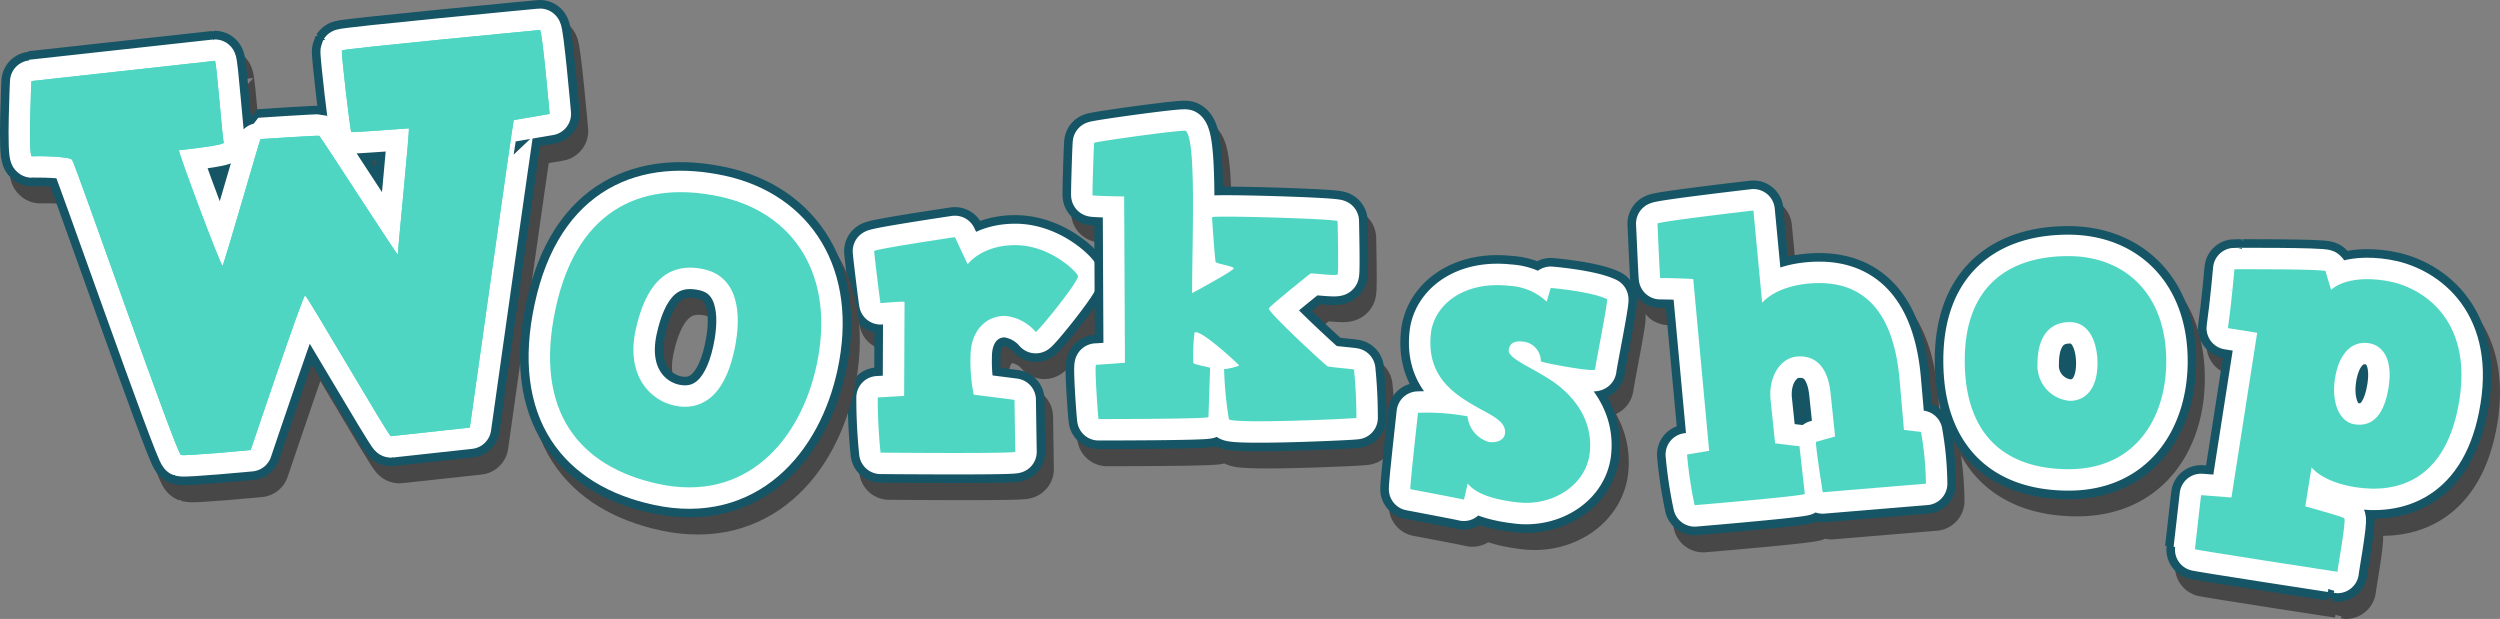
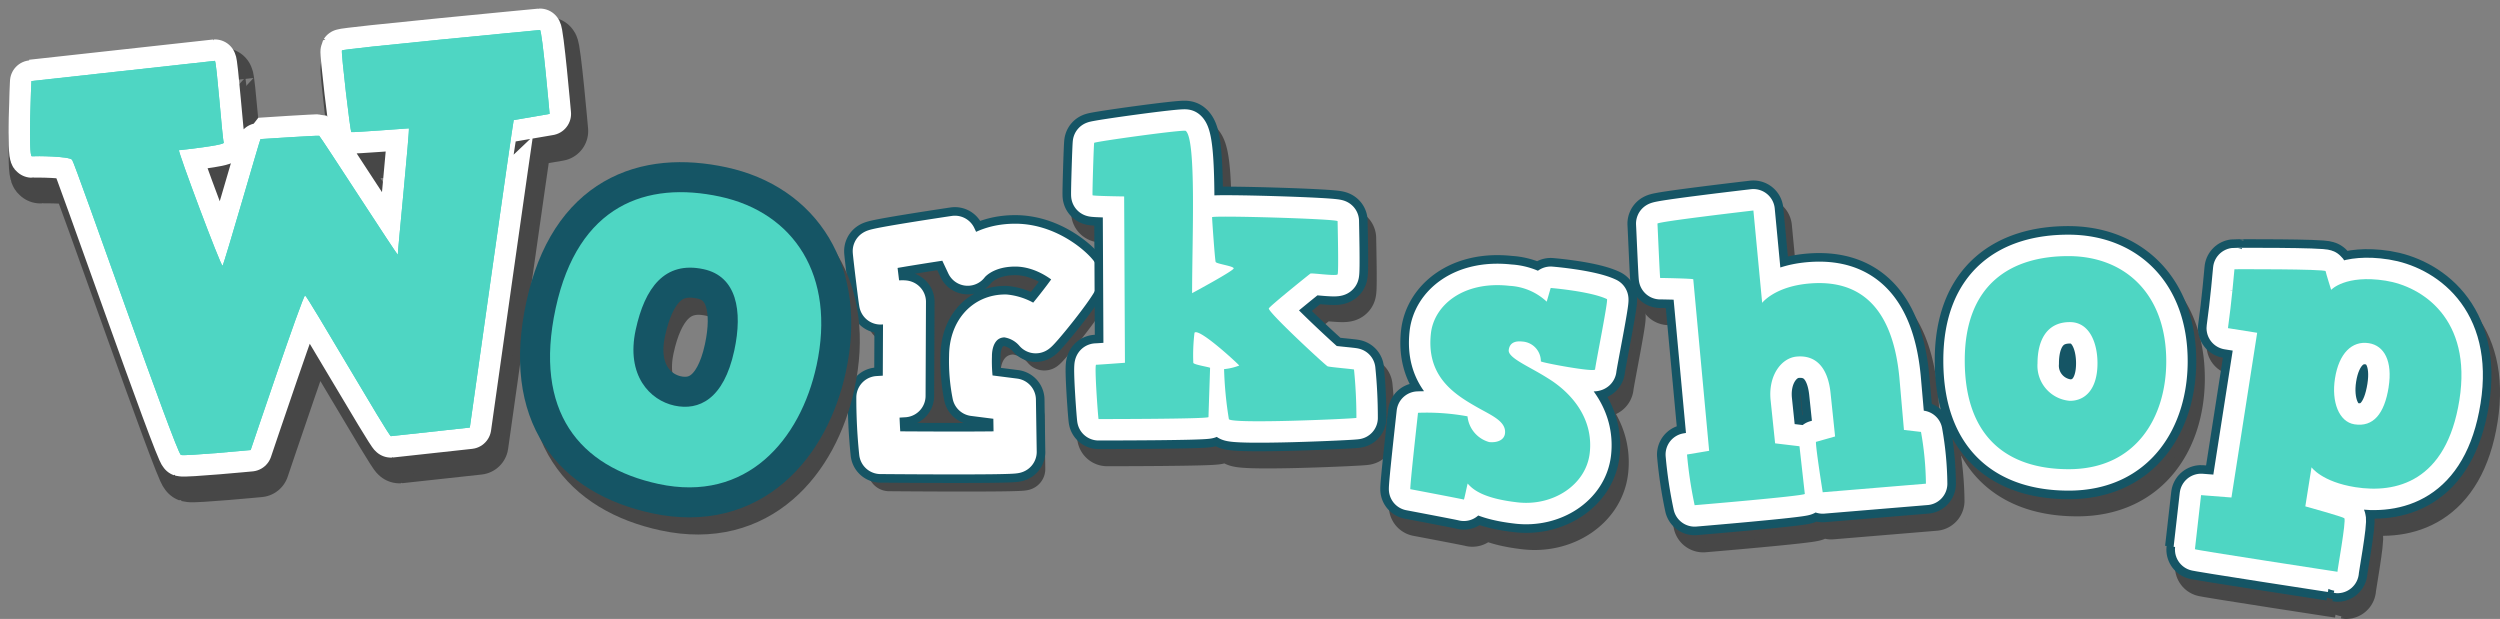
<svg xmlns="http://www.w3.org/2000/svg" width="291.597" height="72.192" viewBox="0 0 291.597 72.192">
  <rect x="0" y="0" width="291.597" height="72.192" fill="#808080" stroke="none" />
  <defs>
    <clipPath id="clip-path">
      <rect id="長方形_9128" data-name="長方形 9128" width="291.597" height="72.192" transform="translate(0 0.001)" fill="none" />
    </clipPath>
  </defs>
  <g id="グループ_24144" data-name="グループ 24144" transform="translate(0 -0.001)">
    <g id="グループ_24143" data-name="グループ 24143" clip-path="url(#clip-path)">
-       <path id="パス_9286" data-name="パス 9286" d="M121.8,40.712a5.4,5.4,0,0,0-3.544-1.865c-2.426,0-4.057,1.912-4.057,4.71a20,20,0,0,0,.373,4.476l4.757.607.093,6.062c-.233.233-15.761.093-15.716.093a61.379,61.379,0,0,1-.325-6.435l3.077-.187.047-10.958c-.093-.093-2.7.14-2.8.14-.045,0-.746-5.829-.746-6.062s9.421-1.632,9.421-1.632l1.491,3.171s1.585-2.238,5.55-2.238c4.2,0,7.367,3.31,7.321,3.637C126.646,35.07,121.937,40.853,121.8,40.712Z" fill="none" stroke="#474747" stroke-linecap="round" stroke-linejoin="round" stroke-width="7" />
      <path id="パス_9287" data-name="パス 9287" d="M121.8,40.712a5.4,5.4,0,0,0-3.544-1.865c-2.426,0-4.057,1.912-4.057,4.71a20,20,0,0,0,.373,4.476l4.757.607.093,6.062c-.233.233-15.761.093-15.716.093a61.379,61.379,0,0,1-.325-6.435l3.077-.187.047-10.958c-.093-.093-2.7.14-2.8.14-.045,0-.746-5.829-.746-6.062s9.421-1.632,9.421-1.632l1.491,3.171s1.585-2.238,5.55-2.238c4.2,0,7.367,3.31,7.321,3.637C126.646,35.07,121.937,40.853,121.8,40.712Z" fill="none" stroke="#474747" stroke-linecap="round" stroke-linejoin="round" stroke-width="5" />
      <path id="パス_9288" data-name="パス 9288" d="M121.8,40.712a5.4,5.4,0,0,0-3.544-1.865c-2.426,0-4.057,1.912-4.057,4.71a20,20,0,0,0,.373,4.476l4.757.607.093,6.062c-.233.233-15.761.093-15.716.093a61.379,61.379,0,0,1-.325-6.435l3.077-.187.047-10.958c-.093-.093-2.7.14-2.8.14-.045,0-.746-5.829-.746-6.062s9.421-1.632,9.421-1.632l1.491,3.171s1.585-2.238,5.55-2.238c4.2,0,7.367,3.31,7.321,3.637-.093.839-4.8,6.622-4.943,6.481" fill="#474747" />
      <path id="パス_9289" data-name="パス 9289" d="M120.8,38.712a5.4,5.4,0,0,0-3.544-1.865c-2.426,0-4.057,1.912-4.057,4.71a20,20,0,0,0,.373,4.476l4.757.607.093,6.062c-.233.233-15.761.093-15.716.093a61.379,61.379,0,0,1-.325-6.435l3.077-.187.047-10.958c-.093-.093-2.7.14-2.8.14-.045,0-.746-5.829-.746-6.062s9.421-1.632,9.421-1.632l1.491,3.171s1.585-2.238,5.55-2.238c4.2,0,7.367,3.31,7.321,3.637C125.646,33.07,120.937,38.853,120.8,38.712Z" fill="none" stroke="#155565" stroke-linecap="round" stroke-linejoin="round" stroke-width="7" />
      <path id="パス_9290" data-name="パス 9290" d="M120.8,38.712a5.4,5.4,0,0,0-3.544-1.865c-2.426,0-4.057,1.912-4.057,4.71a20,20,0,0,0,.373,4.476l4.757.607.093,6.062c-.233.233-15.761.093-15.716.093a61.379,61.379,0,0,1-.325-6.435l3.077-.187.047-10.958c-.093-.093-2.7.14-2.8.14-.045,0-.746-5.829-.746-6.062s9.421-1.632,9.421-1.632l1.491,3.171s1.585-2.238,5.55-2.238c4.2,0,7.367,3.31,7.321,3.637C125.646,33.07,120.937,38.853,120.8,38.712Z" fill="none" stroke="#fff" stroke-linecap="round" stroke-linejoin="round" stroke-width="5" />
-       <path id="パス_9291" data-name="パス 9291" d="M120.8,38.712a5.4,5.4,0,0,0-3.544-1.865c-2.426,0-4.057,1.912-4.057,4.71a20,20,0,0,0,.373,4.476l4.757.607.093,6.062c-.233.233-15.761.093-15.716.093a61.379,61.379,0,0,1-.325-6.435l3.077-.187.047-10.958c-.093-.093-2.7.14-2.8.14-.045,0-.746-5.829-.746-6.062s9.421-1.632,9.421-1.632l1.491,3.171s1.585-2.238,5.55-2.238c4.2,0,7.367,3.31,7.321,3.637-.093.839-4.8,6.622-4.943,6.481" fill="#4ed6c3" />
      <path id="パス_9292" data-name="パス 9292" d="M26.065,9.1c.195-.019.875,9.22,1.036,9.532s-5.027.87-5.222.889,4.9,13.62,5.078,13.472,4.364-14.761,4.429-14.768,6.7-.439,6.842-.387S47.429,31.964,47.4,31.7s1.418-14.742,1.288-14.73-6.57.492-6.706.439-1.212-9.318-1.1-9.525S63.721,5.525,63.981,5.5s1.126,9.785,1.126,9.785-4.125.719-4.189.725S55.8,51.87,55.8,51.87s-8.947.98-9.207,1.005-9.742-16.37-10.008-16.41-6.347,18.028-6.347,18.028-7.6.721-8.134.576S9.775,21.06,9.408,20.636s-4.236-.449-4.69-.406-.059-8.9-.048-8.775C4.67,11.455,25.871,9.117,26.065,9.1Z" fill="none" stroke="#474747" stroke-linecap="round" stroke-linejoin="round" stroke-width="7" />
      <path id="パス_9293" data-name="パス 9293" d="M26.065,9.1c.195-.019.875,9.22,1.036,9.532s-5.027.87-5.222.889,4.9,13.62,5.078,13.472,4.364-14.761,4.429-14.768,6.7-.439,6.842-.387S47.429,31.964,47.4,31.7s1.418-14.742,1.288-14.73-6.57.492-6.706.439-1.212-9.318-1.1-9.525S63.721,5.525,63.981,5.5s1.126,9.785,1.126,9.785-4.125.719-4.189.725S55.8,51.87,55.8,51.87s-8.947.98-9.207,1.005-9.742-16.37-10.008-16.41-6.347,18.028-6.347,18.028-7.6.721-8.134.576S9.775,21.06,9.408,20.636s-4.236-.449-4.69-.406-.059-8.9-.048-8.775C4.67,11.455,25.871,9.117,26.065,9.1Z" fill="none" stroke="#474747" stroke-linecap="round" stroke-linejoin="round" stroke-width="5" />
      <path id="パス_9294" data-name="パス 9294" d="M26.065,9.1c.195-.019.875,9.22,1.036,9.532s-5.027.87-5.222.889,4.9,13.62,5.078,13.472,4.364-14.761,4.429-14.768,6.7-.439,6.842-.387S47.429,31.964,47.4,31.7s1.418-14.742,1.288-14.73-6.57.492-6.706.439-1.212-9.318-1.1-9.525S63.721,5.525,63.981,5.5s1.126,9.785,1.126,9.785-4.125.719-4.189.725S55.8,51.87,55.8,51.87s-8.947.98-9.207,1.005-9.742-16.37-10.008-16.41-6.347,18.028-6.347,18.028-7.6.721-8.134.576S9.775,21.06,9.408,20.636s-4.236-.449-4.69-.406-.059-8.9-.048-8.775c0,0,21.2-2.338,21.4-2.357" fill="#474747" />
      <path id="パス_9295" data-name="パス 9295" d="M26.065,9.1c.195-.019.875,9.22,1.036,9.532s-5.027.87-5.222.889,4.9,13.62,5.078,13.472,4.364-14.761,4.429-14.768,6.7-.439,6.842-.387S47.429,31.964,47.4,31.7s1.418-14.742,1.288-14.73-6.57.492-6.706.439-1.212-9.318-1.1-9.525S63.721,5.525,63.981,5.5s1.126,9.785,1.126,9.785-4.125.719-4.189.725S55.8,51.87,55.8,51.87s-8.947.98-9.207,1.005-9.742-16.37-10.008-16.41-6.347,18.028-6.347,18.028-7.6.721-8.134.576S9.775,21.06,9.408,20.636s-4.236-.449-4.69-.406-.059-8.9-.048-8.775c0,0,21.2-2.338,21.4-2.357" fill="#474747" />
-       <path id="パス_9296" data-name="パス 9296" d="M25.065,7.1c.195-.019.875,9.22,1.036,9.532s-5.027.87-5.222.889,4.9,13.62,5.078,13.472,4.364-14.761,4.429-14.768,6.7-.439,6.842-.387S46.429,29.964,46.4,29.7s1.418-14.742,1.288-14.73-6.57.492-6.706.439-1.212-9.318-1.1-9.525S62.721,3.525,62.981,3.5s1.126,9.785,1.126,9.785-4.125.719-4.189.725S54.8,49.87,54.8,49.87s-8.947.98-9.207,1.005-9.742-16.37-10.008-16.41-6.347,18.028-6.347,18.028-7.6.721-8.134.576S8.775,19.06,8.408,18.636s-4.236-.449-4.69-.406-.059-8.9-.048-8.775C3.67,9.455,24.871,7.117,25.065,7.1Z" fill="none" stroke="#155565" stroke-linecap="round" stroke-linejoin="round" stroke-width="7" />
      <path id="パス_9297" data-name="パス 9297" d="M25.065,7.1c.195-.019.875,9.22,1.036,9.532s-5.027.87-5.222.889,4.9,13.62,5.078,13.472,4.364-14.761,4.429-14.768,6.7-.439,6.842-.387S46.429,29.964,46.4,29.7s1.418-14.742,1.288-14.73-6.57.492-6.706.439-1.212-9.318-1.1-9.525S62.721,3.525,62.981,3.5s1.126,9.785,1.126,9.785-4.125.719-4.189.725S54.8,49.87,54.8,49.87s-8.947.98-9.207,1.005-9.742-16.37-10.008-16.41-6.347,18.028-6.347,18.028-7.6.721-8.134.576S8.775,19.06,8.408,18.636s-4.236-.449-4.69-.406-.059-8.9-.048-8.775C3.67,9.455,24.871,7.117,25.065,7.1Z" fill="none" stroke="#fff" stroke-linecap="round" stroke-linejoin="round" stroke-width="5" />
      <path id="パス_9298" data-name="パス 9298" d="M25.065,7.1c.195-.019.875,9.22,1.036,9.532s-5.027.87-5.222.889,4.9,13.62,5.078,13.472,4.364-14.761,4.429-14.768,6.7-.439,6.842-.387S46.429,29.964,46.4,29.7s1.418-14.742,1.288-14.73-6.57.492-6.706.439-1.212-9.318-1.1-9.525S62.721,3.525,62.981,3.5s1.126,9.785,1.126,9.785-4.125.719-4.189.725S54.8,49.87,54.8,49.87s-8.947.98-9.207,1.005-9.742-16.37-10.008-16.41-6.347,18.028-6.347,18.028-7.6.721-8.134.576S8.775,19.06,8.408,18.636s-4.236-.449-4.69-.406-.059-8.9-.048-8.775c0,0,21.2-2.338,21.4-2.357" fill="#4ed6c3" />
      <path id="パス_9299" data-name="パス 9299" d="M25.065,7.1c.195-.019.875,9.22,1.036,9.532s-5.027.87-5.222.889,4.9,13.62,5.078,13.472,4.364-14.761,4.429-14.768,6.7-.439,6.842-.387S46.429,29.964,46.4,29.7s1.418-14.742,1.288-14.73-6.57.492-6.706.439-1.212-9.318-1.1-9.525S62.721,3.525,62.981,3.5s1.126,9.785,1.126,9.785-4.125.719-4.189.725S54.8,49.87,54.8,49.87s-8.947.98-9.207,1.005-9.742-16.37-10.008-16.41-6.347,18.028-6.347,18.028-7.6.721-8.134.576S8.775,19.06,8.408,18.636s-4.236-.449-4.69-.406-.059-8.9-.048-8.775c0,0,21.2-2.338,21.4-2.357" fill="#4ed6c3" />
      <path id="パス_9300" data-name="パス 9300" d="M96.236,44.645c-1.876,8.659-8.149,16.032-18.448,13.8C68.627,56.462,63.2,50.037,65.811,37.96S76.428,23.083,85,24.938,98.515,34.116,96.236,44.645Zm-21.09-4.186c-1.154,5.332,1.653,8.23,4.524,8.853,2.827.611,5.738-.714,6.971-6.412,1.017-4.693.257-8.674-3.571-9.5C78.512,32.409,76.2,35.582,75.146,40.459Z" fill="none" stroke="#474747" stroke-linecap="round" stroke-linejoin="round" stroke-width="7" />
      <path id="パス_9301" data-name="パス 9301" d="M96.236,44.645c-1.876,8.659-8.149,16.032-18.448,13.8C68.627,56.462,63.2,50.037,65.811,37.96S76.428,23.083,85,24.938,98.515,34.116,96.236,44.645Zm-21.09-4.186c-1.154,5.332,1.653,8.23,4.524,8.853,2.827.611,5.738-.714,6.971-6.412,1.017-4.693.257-8.674-3.571-9.5C78.512,32.409,76.2,35.582,75.146,40.459Z" fill="none" stroke="#474747" stroke-linecap="round" stroke-linejoin="round" stroke-width="5" />
      <path id="パス_9302" data-name="パス 9302" d="M96.236,44.645c-1.876,8.659-8.149,16.032-18.448,13.8C68.627,56.462,63.2,50.037,65.811,37.96S76.428,23.083,85,24.938s13.518,9.178,11.239,19.707m-21.09-4.186c-1.154,5.332,1.653,8.23,4.524,8.853,2.827.611,5.738-.714,6.971-6.412,1.017-4.693.257-8.674-3.571-9.5-4.558-.988-6.867,2.185-7.924,7.062" fill="#474747" />
      <path id="パス_9303" data-name="パス 9303" d="M95.236,42.645c-1.876,8.659-8.149,16.032-18.448,13.8C67.627,54.462,62.2,48.037,64.811,35.96S75.428,21.083,84,22.938,97.515,32.116,95.236,42.645Zm-21.09-4.186c-1.154,5.332,1.653,8.23,4.524,8.853,2.827.611,5.738-.714,6.971-6.412,1.017-4.693.257-8.674-3.571-9.5C77.512,30.409,75.2,33.582,74.146,38.459Z" fill="none" stroke="#155565" stroke-linecap="round" stroke-linejoin="round" stroke-width="7" />
-       <path id="パス_9304" data-name="パス 9304" d="M95.236,42.645c-1.876,8.659-8.149,16.032-18.448,13.8C67.627,54.462,62.2,48.037,64.811,35.96S75.428,21.083,84,22.938,97.515,32.116,95.236,42.645Zm-21.09-4.186c-1.154,5.332,1.653,8.23,4.524,8.853,2.827.611,5.738-.714,6.971-6.412,1.017-4.693.257-8.674-3.571-9.5C77.512,30.409,75.2,33.582,74.146,38.459Z" fill="none" stroke="#fff" stroke-linecap="round" stroke-linejoin="round" stroke-width="5" />
      <path id="パス_9305" data-name="パス 9305" d="M95.236,42.645c-1.876,8.659-8.149,16.032-18.448,13.8C67.627,54.462,62.2,48.037,64.811,35.96S75.428,21.083,84,22.938s13.518,9.178,11.239,19.707m-21.09-4.186c-1.154,5.332,1.653,8.23,4.524,8.853,2.827.611,5.738-.714,6.971-6.412,1.017-4.693.257-8.674-3.571-9.5-4.558-.988-6.867,2.185-7.924,7.062" fill="#4ed6c3" />
      <path id="パス_9306" data-name="パス 9306" d="M128.855,44.546c.233,0,3.357-.232,3.357-.232l-.092-19.4s-3.638-.047-3.684-.14.14-5.969.187-6.109,10.445-1.585,10.677-1.4c1.26.979.746,12.544.746,18.931,0,0,4.85-2.611,4.85-2.89s-1.958-.513-2.1-.746c-.093-.234-.42-4.99-.42-5.223s14.642.186,14.642.466.141,5.969,0,6.2-3.03-.187-3.171-.093-4.663,3.731-4.849,4.057c-.187.373,6.622,6.668,6.855,6.761s3.03.327,3.077.374a56.25,56.25,0,0,1,.28,5.641c-.14.094-14.642.746-14.876.14a43.47,43.47,0,0,1-.559-5.828,6.608,6.608,0,0,0,1.772-.42c-.28-.326-4.71-4.43-5.222-3.824a21.675,21.675,0,0,0-.14,3.5c0,.232,1.958.512,1.958.6s-.186,5.5-.186,5.736-12.824.233-12.824.233C129.088,50.795,128.623,44.546,128.855,44.546Z" fill="none" stroke="#474747" stroke-linecap="round" stroke-linejoin="round" stroke-width="7" />
      <path id="パス_9307" data-name="パス 9307" d="M128.855,44.546c.233,0,3.357-.232,3.357-.232l-.092-19.4s-3.638-.047-3.684-.14.14-5.969.187-6.109,10.445-1.585,10.677-1.4c1.26.979.746,12.544.746,18.931,0,0,4.85-2.611,4.85-2.89s-1.958-.513-2.1-.746c-.093-.234-.42-4.99-.42-5.223s14.642.186,14.642.466.141,5.969,0,6.2-3.03-.187-3.171-.093-4.663,3.731-4.849,4.057c-.187.373,6.622,6.668,6.855,6.761s3.03.327,3.077.374a56.25,56.25,0,0,1,.28,5.641c-.14.094-14.642.746-14.876.14a43.47,43.47,0,0,1-.559-5.828,6.608,6.608,0,0,0,1.772-.42c-.28-.326-4.71-4.43-5.222-3.824a21.675,21.675,0,0,0-.14,3.5c0,.232,1.958.512,1.958.6s-.186,5.5-.186,5.736-12.824.233-12.824.233C129.088,50.795,128.623,44.546,128.855,44.546Z" fill="none" stroke="#474747" stroke-linecap="round" stroke-linejoin="round" stroke-width="5" />
      <path id="パス_9308" data-name="パス 9308" d="M128.855,44.546c.233,0,3.357-.232,3.357-.232l-.092-19.4s-3.638-.047-3.684-.14.14-5.969.187-6.109,10.445-1.585,10.677-1.4c1.26.979.746,12.544.746,18.931,0,0,4.85-2.611,4.85-2.89s-1.958-.513-2.1-.746c-.093-.234-.42-4.99-.42-5.223s14.642.186,14.642.466.141,5.969,0,6.2-3.03-.187-3.171-.093-4.663,3.731-4.849,4.057c-.187.373,6.622,6.668,6.855,6.761s3.03.327,3.077.374a56.25,56.25,0,0,1,.28,5.641c-.14.094-14.642.746-14.876.14a43.47,43.47,0,0,1-.559-5.828,6.608,6.608,0,0,0,1.772-.42c-.28-.326-4.71-4.43-5.222-3.824a21.675,21.675,0,0,0-.14,3.5c0,.232,1.958.512,1.958.6s-.186,5.5-.186,5.736-12.824.233-12.824.233c-.047-.093-.512-6.342-.28-6.342" fill="#474747" />
      <path id="パス_9309" data-name="パス 9309" d="M127.855,42.546c.233,0,3.357-.232,3.357-.232l-.092-19.4s-3.638-.047-3.684-.14.14-5.969.187-6.109,10.445-1.585,10.677-1.4c1.26.979.746,12.544.746,18.931,0,0,4.85-2.611,4.85-2.89s-1.958-.513-2.1-.746c-.093-.234-.42-4.99-.42-5.223s14.642.186,14.642.466.141,5.969,0,6.2-3.03-.187-3.171-.093-4.663,3.731-4.849,4.057c-.187.373,6.622,6.668,6.855,6.761s3.03.327,3.077.374a56.25,56.25,0,0,1,.28,5.641c-.14.094-14.642.746-14.876.14a43.47,43.47,0,0,1-.559-5.828,6.608,6.608,0,0,0,1.772-.42c-.28-.326-4.71-4.43-5.222-3.824a21.675,21.675,0,0,0-.14,3.5c0,.232,1.958.512,1.958.6s-.186,5.5-.186,5.736-12.824.233-12.824.233C128.088,48.795,127.623,42.546,127.855,42.546Z" fill="none" stroke="#155565" stroke-linecap="round" stroke-linejoin="round" stroke-width="7" />
      <path id="パス_9310" data-name="パス 9310" d="M127.855,42.546c.233,0,3.357-.232,3.357-.232l-.092-19.4s-3.638-.047-3.684-.14.14-5.969.187-6.109,10.445-1.585,10.677-1.4c1.26.979.746,12.544.746,18.931,0,0,4.85-2.611,4.85-2.89s-1.958-.513-2.1-.746c-.093-.234-.42-4.99-.42-5.223s14.642.186,14.642.466.141,5.969,0,6.2-3.03-.187-3.171-.093-4.663,3.731-4.849,4.057c-.187.373,6.622,6.668,6.855,6.761s3.03.327,3.077.374a56.25,56.25,0,0,1,.28,5.641c-.14.094-14.642.746-14.876.14a43.47,43.47,0,0,1-.559-5.828,6.608,6.608,0,0,0,1.772-.42c-.28-.326-4.71-4.43-5.222-3.824a21.675,21.675,0,0,0-.14,3.5c0,.232,1.958.512,1.958.6s-.186,5.5-.186,5.736-12.824.233-12.824.233C128.088,48.795,127.623,42.546,127.855,42.546Z" fill="none" stroke="#fff" stroke-linecap="round" stroke-linejoin="round" stroke-width="5" />
      <path id="パス_9311" data-name="パス 9311" d="M127.855,42.546c.233,0,3.357-.232,3.357-.232l-.092-19.4s-3.638-.047-3.684-.14.14-5.969.187-6.109,10.445-1.585,10.677-1.4c1.26.979.746,12.544.746,18.931,0,0,4.85-2.611,4.85-2.89s-1.958-.513-2.1-.746c-.093-.234-.42-4.99-.42-5.223s14.642.186,14.642.466.141,5.969,0,6.2-3.03-.187-3.171-.093-4.663,3.731-4.849,4.057c-.187.373,6.622,6.668,6.855,6.761s3.03.327,3.077.374a56.25,56.25,0,0,1,.28,5.641c-.14.094-14.642.746-14.876.14a43.47,43.47,0,0,1-.559-5.828,6.608,6.608,0,0,0,1.772-.42c-.28-.326-4.71-4.43-5.222-3.824a21.675,21.675,0,0,0-.14,3.5c0,.232,1.958.512,1.958.6s-.186,5.5-.186,5.736-12.824.233-12.824.233c-.047-.093-.512-6.342-.28-6.342" fill="#4ed6c3" />
      <path id="パス_9312" data-name="パス 9312" d="M181.87,35.589s4.65.381,6.564,1.3c.175.113-1.293,7.362-1.386,8.2-.042.37-6.339-.805-6.324-.943a2.306,2.306,0,0,0-2.181-2.309c-.556-.062-1.451-.022-1.566,1-.1.927,2.414,1.912,4.559,3.28,2.636,1.609,5.352,4.587,4.89,8.711-.42,3.754-4.31,6.228-8.388,5.771-4.171-.467-5.313-1.58-5.854-2.2-.175.731-.4,1.88-.444,1.874-.18-.067-6.245-1.215-6.245-1.215-.015-.706.753-7.564.9-8.908a26.51,26.51,0,0,1,5.773.412,3.477,3.477,0,0,0,2.524,3c.927.1,1.762-.225,1.85-1.013.166-1.482-1.775-2.17-3.534-3.211-2.646-1.516-5.647-3.636-5.107-8.455.363-3.244,3.739-6.15,9.161-5.543a6.859,6.859,0,0,1,4.345,1.847Z" fill="none" stroke="#474747" stroke-linecap="round" stroke-linejoin="round" stroke-width="7" />
      <path id="パス_9313" data-name="パス 9313" d="M181.87,35.589s4.65.381,6.564,1.3c.175.113-1.293,7.362-1.386,8.2-.042.37-6.339-.805-6.324-.943a2.306,2.306,0,0,0-2.181-2.309c-.556-.062-1.451-.022-1.566,1-.1.927,2.414,1.912,4.559,3.28,2.636,1.609,5.352,4.587,4.89,8.711-.42,3.754-4.31,6.228-8.388,5.771-4.171-.467-5.313-1.58-5.854-2.2-.175.731-.4,1.88-.444,1.874-.18-.067-6.245-1.215-6.245-1.215-.015-.706.753-7.564.9-8.908a26.51,26.51,0,0,1,5.773.412,3.477,3.477,0,0,0,2.524,3c.927.1,1.762-.225,1.85-1.013.166-1.482-1.775-2.17-3.534-3.211-2.646-1.516-5.647-3.636-5.107-8.455.363-3.244,3.739-6.15,9.161-5.543a6.859,6.859,0,0,1,4.345,1.847Z" fill="none" stroke="#474747" stroke-linecap="round" stroke-linejoin="round" stroke-width="5" />
      <path id="パス_9314" data-name="パス 9314" d="M181.87,35.589s4.65.381,6.564,1.3c.175.113-1.293,7.362-1.386,8.2-.042.37-6.339-.805-6.324-.943a2.306,2.306,0,0,0-2.181-2.309c-.556-.062-1.451-.022-1.566,1-.1.927,2.414,1.912,4.559,3.28,2.636,1.609,5.352,4.587,4.89,8.711-.42,3.754-4.31,6.228-8.388,5.771-4.171-.467-5.313-1.58-5.854-2.2-.175.731-.4,1.88-.444,1.874-.18-.067-6.245-1.215-6.245-1.215-.015-.706.753-7.564.9-8.908a26.51,26.51,0,0,1,5.773.412,3.477,3.477,0,0,0,2.524,3c.927.1,1.762-.225,1.85-1.013.166-1.482-1.775-2.17-3.534-3.211-2.646-1.516-5.647-3.636-5.107-8.455.363-3.244,3.739-6.15,9.161-5.543a6.859,6.859,0,0,1,4.345,1.847Z" fill="#474747" />
      <path id="パス_9315" data-name="パス 9315" d="M180.87,33.589s4.65.381,6.564,1.3c.175.113-1.293,7.362-1.386,8.2-.042.37-6.339-.805-6.324-.943a2.306,2.306,0,0,0-2.181-2.309c-.556-.062-1.451-.022-1.566,1-.1.927,2.414,1.912,4.559,3.28,2.636,1.609,5.352,4.587,4.89,8.711-.42,3.754-4.31,6.228-8.388,5.771-4.171-.467-5.313-1.58-5.854-2.2-.175.731-.4,1.88-.444,1.874-.18-.067-6.245-1.215-6.245-1.215-.015-.706.753-7.564.9-8.908a26.51,26.51,0,0,1,5.773.412,3.477,3.477,0,0,0,2.524,3c.927.1,1.762-.225,1.85-1.013.166-1.482-1.775-2.17-3.534-3.211-2.646-1.516-5.647-3.636-5.107-8.455.363-3.244,3.739-6.15,9.161-5.543a6.859,6.859,0,0,1,4.345,1.847Z" fill="none" stroke="#155565" stroke-linecap="round" stroke-linejoin="round" stroke-width="7" />
      <path id="パス_9316" data-name="パス 9316" d="M180.87,33.589s4.65.381,6.564,1.3c.175.113-1.293,7.362-1.386,8.2-.042.37-6.339-.805-6.324-.943a2.306,2.306,0,0,0-2.181-2.309c-.556-.062-1.451-.022-1.566,1-.1.927,2.414,1.912,4.559,3.28,2.636,1.609,5.352,4.587,4.89,8.711-.42,3.754-4.31,6.228-8.388,5.771-4.171-.467-5.313-1.58-5.854-2.2-.175.731-.4,1.88-.444,1.874-.18-.067-6.245-1.215-6.245-1.215-.015-.706.753-7.564.9-8.908a26.51,26.51,0,0,1,5.773.412,3.477,3.477,0,0,0,2.524,3c.927.1,1.762-.225,1.85-1.013.166-1.482-1.775-2.17-3.534-3.211-2.646-1.516-5.647-3.636-5.107-8.455.363-3.244,3.739-6.15,9.161-5.543a6.859,6.859,0,0,1,4.345,1.847Z" fill="none" stroke="#fff" stroke-linecap="round" stroke-linejoin="round" stroke-width="5" />
      <path id="パス_9317" data-name="パス 9317" d="M180.87,33.589s4.65.381,6.564,1.3c.175.113-1.293,7.362-1.386,8.2-.042.37-6.339-.805-6.324-.943a2.306,2.306,0,0,0-2.181-2.309c-.556-.062-1.451-.022-1.566,1-.1.927,2.414,1.912,4.559,3.28,2.636,1.609,5.352,4.587,4.89,8.711-.42,3.754-4.31,6.228-8.388,5.771-4.171-.467-5.313-1.58-5.854-2.2-.175.731-.4,1.88-.444,1.874-.18-.067-6.245-1.215-6.245-1.215-.015-.706.753-7.564.9-8.908a26.51,26.51,0,0,1,5.773.412,3.477,3.477,0,0,0,2.524,3c.927.1,1.762-.225,1.85-1.013.166-1.482-1.775-2.17-3.534-3.211-2.646-1.516-5.647-3.636-5.107-8.455.363-3.244,3.739-6.15,9.161-5.543a6.859,6.859,0,0,1,4.345,1.847Z" fill="#4ed6c3" />
      <path id="パス_9318" data-name="パス 9318" d="M223.074,52.148l1.989.232a36.289,36.289,0,0,1,.574,6.037l-12.038,1s-.808-5.076-.791-5.874l2.235-.633-.518-4.963c-.295-3.111-1.745-4.566-3.972-4.354-1.812.172-3.3,2.234-3.038,5.019l.532,5.1,2.842.339.622,5.562c-.209.254-12.9,1.318-12.85,1.313a49.146,49.146,0,0,1-.89-5.911l2.582-.432L198.5,34.574c-.1-.085-3.762-.158-3.855-.15-.047,0-.3-6.108-.321-6.339s11.19-1.532,11.19-1.532l1.023,10.771s1.415-1.867,5.361-2.242c4.735-.45,9.728,1.325,10.645,10.98Z" fill="none" stroke="#474747" stroke-linecap="round" stroke-linejoin="round" stroke-width="7" />
      <path id="パス_9319" data-name="パス 9319" d="M223.074,52.148l1.989.232a36.289,36.289,0,0,1,.574,6.037l-12.038,1s-.808-5.076-.791-5.874l2.235-.633-.518-4.963c-.295-3.111-1.745-4.566-3.972-4.354-1.812.172-3.3,2.234-3.038,5.019l.532,5.1,2.842.339.622,5.562c-.209.254-12.9,1.318-12.85,1.313a49.146,49.146,0,0,1-.89-5.911l2.582-.432L198.5,34.574c-.1-.085-3.762-.158-3.855-.15-.047,0-.3-6.108-.321-6.339s11.19-1.532,11.19-1.532l1.023,10.771s1.415-1.867,5.361-2.242c4.735-.45,9.728,1.325,10.645,10.98Z" fill="none" stroke="#474747" stroke-linecap="round" stroke-linejoin="round" stroke-width="5" />
      <path id="パス_9320" data-name="パス 9320" d="M223.074,52.148l1.989.232a36.289,36.289,0,0,1,.574,6.037l-12.038,1s-.808-5.076-.791-5.874l2.235-.633-.518-4.963c-.295-3.111-1.745-4.566-3.972-4.354-1.812.172-3.3,2.234-3.038,5.019l.532,5.1,2.842.339.622,5.562c-.209.254-12.9,1.318-12.85,1.313a49.146,49.146,0,0,1-.89-5.911l2.582-.432L198.5,34.574c-.1-.085-3.762-.158-3.855-.15-.047,0-.3-6.108-.321-6.339s11.19-1.532,11.19-1.532l1.023,10.771s1.415-1.867,5.361-2.242c4.735-.45,9.728,1.325,10.645,10.98Z" fill="#474747" />
      <path id="パス_9321" data-name="パス 9321" d="M222.074,50.148l1.989.232a36.289,36.289,0,0,1,.574,6.037l-12.038,1s-.808-5.076-.791-5.874l2.235-.633-.518-4.963c-.295-3.111-1.745-4.566-3.972-4.354-1.812.172-3.3,2.234-3.038,5.019l.532,5.1,2.842.339.622,5.562c-.209.254-12.9,1.318-12.85,1.313a49.146,49.146,0,0,1-.89-5.911l2.582-.432L197.5,32.574c-.1-.085-3.762-.158-3.855-.15-.047,0-.3-6.108-.321-6.339s11.19-1.532,11.19-1.532l1.023,10.771s1.415-1.867,5.361-2.242c4.735-.45,9.728,1.325,10.645,10.98Z" fill="none" stroke="#155565" stroke-linecap="round" stroke-linejoin="round" stroke-width="7" />
      <path id="パス_9322" data-name="パス 9322" d="M222.074,50.148l1.989.232a36.289,36.289,0,0,1,.574,6.037l-12.038,1s-.808-5.076-.791-5.874l2.235-.633-.518-4.963c-.295-3.111-1.745-4.566-3.972-4.354-1.812.172-3.3,2.234-3.038,5.019l.532,5.1,2.842.339.622,5.562c-.209.254-12.9,1.318-12.85,1.313a49.146,49.146,0,0,1-.89-5.911l2.582-.432L197.5,32.574c-.1-.085-3.762-.158-3.855-.15-.047,0-.3-6.108-.321-6.339s11.19-1.532,11.19-1.532l1.023,10.771s1.415-1.867,5.361-2.242c4.735-.45,9.728,1.325,10.645,10.98Z" fill="none" stroke="#fff" stroke-linecap="round" stroke-linejoin="round" stroke-width="5" />
      <path id="パス_9323" data-name="パス 9323" d="M222.074,50.148l1.989.232a36.289,36.289,0,0,1,.574,6.037l-12.038,1s-.808-5.076-.791-5.874l2.235-.633-.518-4.963c-.295-3.111-1.745-4.566-3.972-4.354-1.812.172-3.3,2.234-3.038,5.019l.532,5.1,2.842.339.622,5.562c-.209.254-12.9,1.318-12.85,1.313a49.146,49.146,0,0,1-.89-5.911l2.582-.432L197.5,32.574c-.1-.085-3.762-.158-3.855-.15-.047,0-.3-6.108-.321-6.339s11.19-1.532,11.19-1.532l1.023,10.771s1.415-1.867,5.361-2.242c4.735-.45,9.728,1.325,10.645,10.98Z" fill="#4ed6c3" />
      <path id="パス_9324" data-name="パス 9324" d="M253.669,44.138c0,6.434-3.451,12.589-11.378,12.589-7.088,0-12.124-3.683-12.124-12.683,0-8.953,5.456-12.171,12.077-12.171S253.669,36.3,253.669,44.138Zm-15.015.232a4.108,4.108,0,0,0,3.776,4.384c1.82,0,3.218-1.4,3.218-4.384,0-2.378-.932-4.8-3.218-4.8C239.587,39.567,238.654,41.9,238.654,44.37Z" fill="none" stroke="#474747" stroke-linecap="round" stroke-linejoin="round" stroke-width="7" />
      <path id="パス_9325" data-name="パス 9325" d="M253.669,44.138c0,6.434-3.451,12.589-11.378,12.589-7.088,0-12.124-3.683-12.124-12.683,0-8.953,5.456-12.171,12.077-12.171S253.669,36.3,253.669,44.138Zm-15.015.232a4.108,4.108,0,0,0,3.776,4.384c1.82,0,3.218-1.4,3.218-4.384,0-2.378-.932-4.8-3.218-4.8C239.587,39.567,238.654,41.9,238.654,44.37Z" fill="none" stroke="#474747" stroke-linecap="round" stroke-linejoin="round" stroke-width="5" />
      <path id="パス_9326" data-name="パス 9326" d="M253.669,44.138c0,6.434-3.451,12.589-11.378,12.589-7.088,0-12.124-3.683-12.124-12.683,0-8.953,5.456-12.171,12.077-12.171s11.425,4.431,11.425,12.265m-15.015.232a4.108,4.108,0,0,0,3.776,4.384c1.82,0,3.218-1.4,3.218-4.384,0-2.378-.932-4.8-3.218-4.8-2.843,0-3.776,2.332-3.776,4.8" fill="#474747" />
      <path id="パス_9327" data-name="パス 9327" d="M252.669,42.138c0,6.434-3.451,12.589-11.378,12.589-7.088,0-12.124-3.683-12.124-12.683,0-8.953,5.456-12.171,12.077-12.171S252.669,34.3,252.669,42.138Zm-15.015.232a4.108,4.108,0,0,0,3.776,4.384c1.82,0,3.218-1.4,3.218-4.384,0-2.378-.932-4.8-3.218-4.8C238.587,37.567,237.654,39.9,237.654,42.37Z" fill="none" stroke="#155565" stroke-linecap="round" stroke-linejoin="round" stroke-width="7" />
      <path id="パス_9328" data-name="パス 9328" d="M252.669,42.138c0,6.434-3.451,12.589-11.378,12.589-7.088,0-12.124-3.683-12.124-12.683,0-8.953,5.456-12.171,12.077-12.171S252.669,34.3,252.669,42.138Zm-15.015.232a4.108,4.108,0,0,0,3.776,4.384c1.82,0,3.218-1.4,3.218-4.384,0-2.378-.932-4.8-3.218-4.8C238.587,37.567,237.654,39.9,237.654,42.37Z" fill="none" stroke="#fff" stroke-linecap="round" stroke-linejoin="round" stroke-width="5" />
      <path id="パス_9329" data-name="パス 9329" d="M252.669,42.138c0,6.434-3.451,12.589-11.378,12.589-7.088,0-12.124-3.683-12.124-12.683,0-8.953,5.456-12.171,12.077-12.171s11.425,4.431,11.425,12.265m-15.015.232a4.108,4.108,0,0,0,3.776,4.384c1.82,0,3.218-1.4,3.218-4.384,0-2.378-.932-4.8-3.218-4.8-2.843,0-3.776,2.332-3.776,4.8" fill="#4ed6c3" />
      <path id="パス_9330" data-name="パス 9330" d="M272.9,35.81s1.656-1.815,6.354-1.071c4.238.672,10.11,4.434,8.607,13.922-1.518,9.58-7.442,10.908-12.139,10.164-3.915-.619-5.109-2.32-5.109-2.32l-.723,4.558s4.388,1.215,4.55,1.383c.24.274-.847,6.24-.8,6.246.093.016-16.732-2.556-16.626-2.632l.716-6.307,3.544.277,3-19.213-3.407-.541c.421-2.955.757-6.867.757-6.867-.046-.008,10.441-.045,10.634.221C272.3,33.923,272.9,35.81,272.9,35.81Zm6.7,11.355c.482-3.041-.507-4.85-2.3-5.135-1.98-.312-3.493,1.194-3.953,4.1-.437,2.764.47,5.078,2.266,5.363C277.816,51.839,279.107,50.249,279.6,47.165Z" fill="none" stroke="#474747" stroke-linecap="round" stroke-linejoin="round" stroke-width="7" />
      <path id="パス_9331" data-name="パス 9331" d="M272.9,35.81s1.656-1.815,6.354-1.071c4.238.672,10.11,4.434,8.607,13.922-1.518,9.58-7.442,10.908-12.139,10.164-3.915-.619-5.109-2.32-5.109-2.32l-.723,4.558s4.388,1.215,4.55,1.383c.24.274-.847,6.24-.8,6.246.093.016-16.732-2.556-16.626-2.632l.716-6.307,3.544.277,3-19.213-3.407-.541c.421-2.955.757-6.867.757-6.867-.046-.008,10.441-.045,10.634.221C272.3,33.923,272.9,35.81,272.9,35.81Zm6.7,11.355c.482-3.041-.507-4.85-2.3-5.135-1.98-.312-3.493,1.194-3.953,4.1-.437,2.764.47,5.078,2.266,5.363C277.816,51.839,279.107,50.249,279.6,47.165Z" fill="none" stroke="#474747" stroke-linecap="round" stroke-linejoin="round" stroke-width="5" />
      <path id="パス_9332" data-name="パス 9332" d="M272.9,35.81s1.656-1.815,6.354-1.071c4.238.672,10.11,4.434,8.607,13.922-1.518,9.58-7.442,10.908-12.139,10.164-3.915-.619-5.109-2.32-5.109-2.32l-.723,4.558s4.388,1.215,4.55,1.383c.24.274-.847,6.24-.8,6.246.093.016-16.732-2.556-16.626-2.632l.716-6.307,3.544.277,3-19.213-3.407-.541c.421-2.955.757-6.867.757-6.867-.046-.008,10.441-.045,10.634.221.048.293.647,2.18.647,2.18m6.7,11.355c.482-3.041-.507-4.85-2.3-5.135-1.98-.312-3.493,1.194-3.953,4.1-.437,2.764.47,5.078,2.266,5.363,2.211.35,3.5-1.24,3.99-4.324" fill="#474747" />
      <path id="パス_9333" data-name="パス 9333" d="M271.9,33.81s1.656-1.815,6.354-1.071c4.238.672,10.11,4.434,8.607,13.922-1.518,9.58-7.442,10.908-12.139,10.164-3.915-.619-5.109-2.32-5.109-2.32l-.723,4.558s4.388,1.215,4.55,1.383c.24.274-.847,6.24-.8,6.246.093.016-16.732-2.556-16.626-2.632l.716-6.307,3.544.277,3-19.213-3.407-.541c.421-2.955.757-6.867.757-6.867-.046-.008,10.441-.045,10.634.221C271.3,31.923,271.9,33.81,271.9,33.81Zm6.7,11.355c.482-3.041-.507-4.85-2.3-5.135-1.98-.312-3.493,1.194-3.953,4.1-.437,2.764.47,5.078,2.266,5.363C276.816,49.839,278.107,48.249,278.6,45.165Z" fill="none" stroke="#155565" stroke-linecap="round" stroke-linejoin="round" stroke-width="7" />
      <path id="パス_9334" data-name="パス 9334" d="M271.9,33.81s1.656-1.815,6.354-1.071c4.238.672,10.11,4.434,8.607,13.922-1.518,9.58-7.442,10.908-12.139,10.164-3.915-.619-5.109-2.32-5.109-2.32l-.723,4.558s4.388,1.215,4.55,1.383c.24.274-.847,6.24-.8,6.246.093.016-16.732-2.556-16.626-2.632l.716-6.307,3.544.277,3-19.213-3.407-.541c.421-2.955.757-6.867.757-6.867-.046-.008,10.441-.045,10.634.221C271.3,31.923,271.9,33.81,271.9,33.81Zm6.7,11.355c.482-3.041-.507-4.85-2.3-5.135-1.98-.312-3.493,1.194-3.953,4.1-.437,2.764.47,5.078,2.266,5.363C276.816,49.839,278.107,48.249,278.6,45.165Z" fill="none" stroke="#fff" stroke-linecap="round" stroke-linejoin="round" stroke-width="5" />
      <path id="パス_9335" data-name="パス 9335" d="M271.9,33.81s1.656-1.815,6.354-1.071c4.238.672,10.11,4.434,8.607,13.922-1.518,9.58-7.442,10.908-12.139,10.164-3.915-.619-5.109-2.32-5.109-2.32l-.723,4.558s4.388,1.215,4.55,1.383c.24.274-.847,6.24-.8,6.246.093.016-16.732-2.556-16.626-2.632l.716-6.307,3.544.277,3-19.213-3.407-.541c.421-2.955.757-6.867.757-6.867-.046-.008,10.441-.045,10.634.221.048.293.647,2.18.647,2.18m6.7,11.355c.482-3.041-.507-4.85-2.3-5.135-1.98-.312-3.493,1.194-3.953,4.1-.437,2.764.47,5.078,2.266,5.363,2.211.35,3.5-1.24,3.99-4.324" fill="#4ed6c3" />
    </g>
  </g>
</svg>